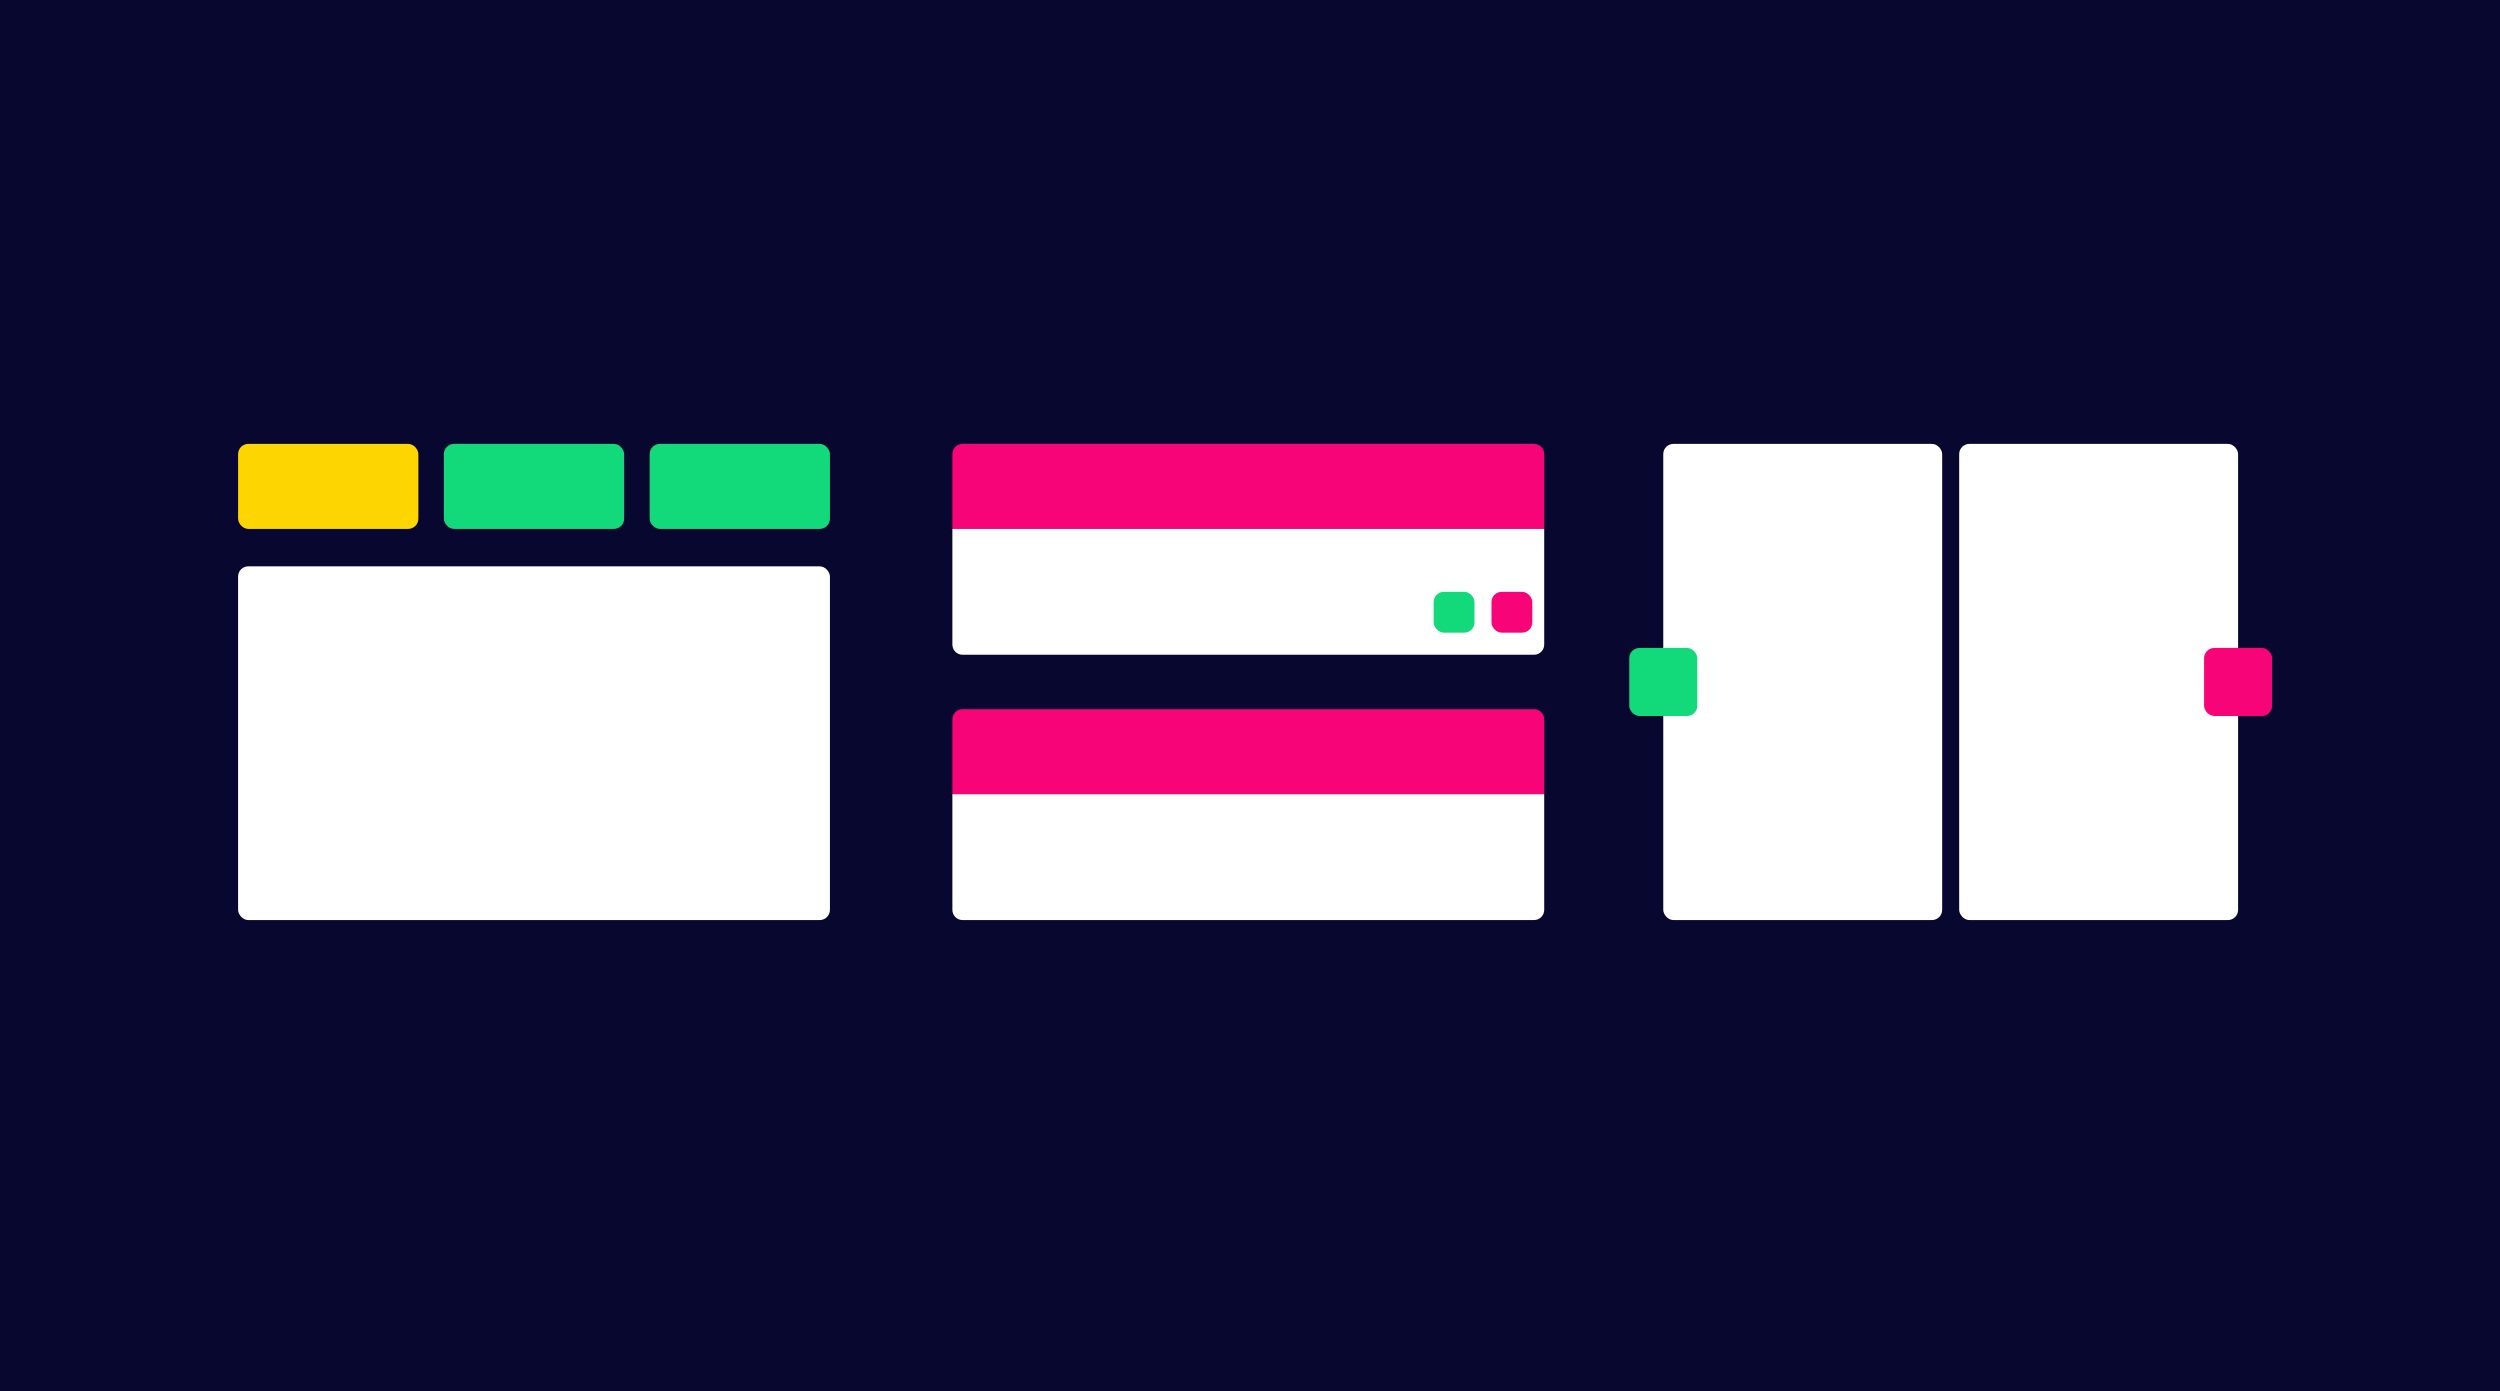
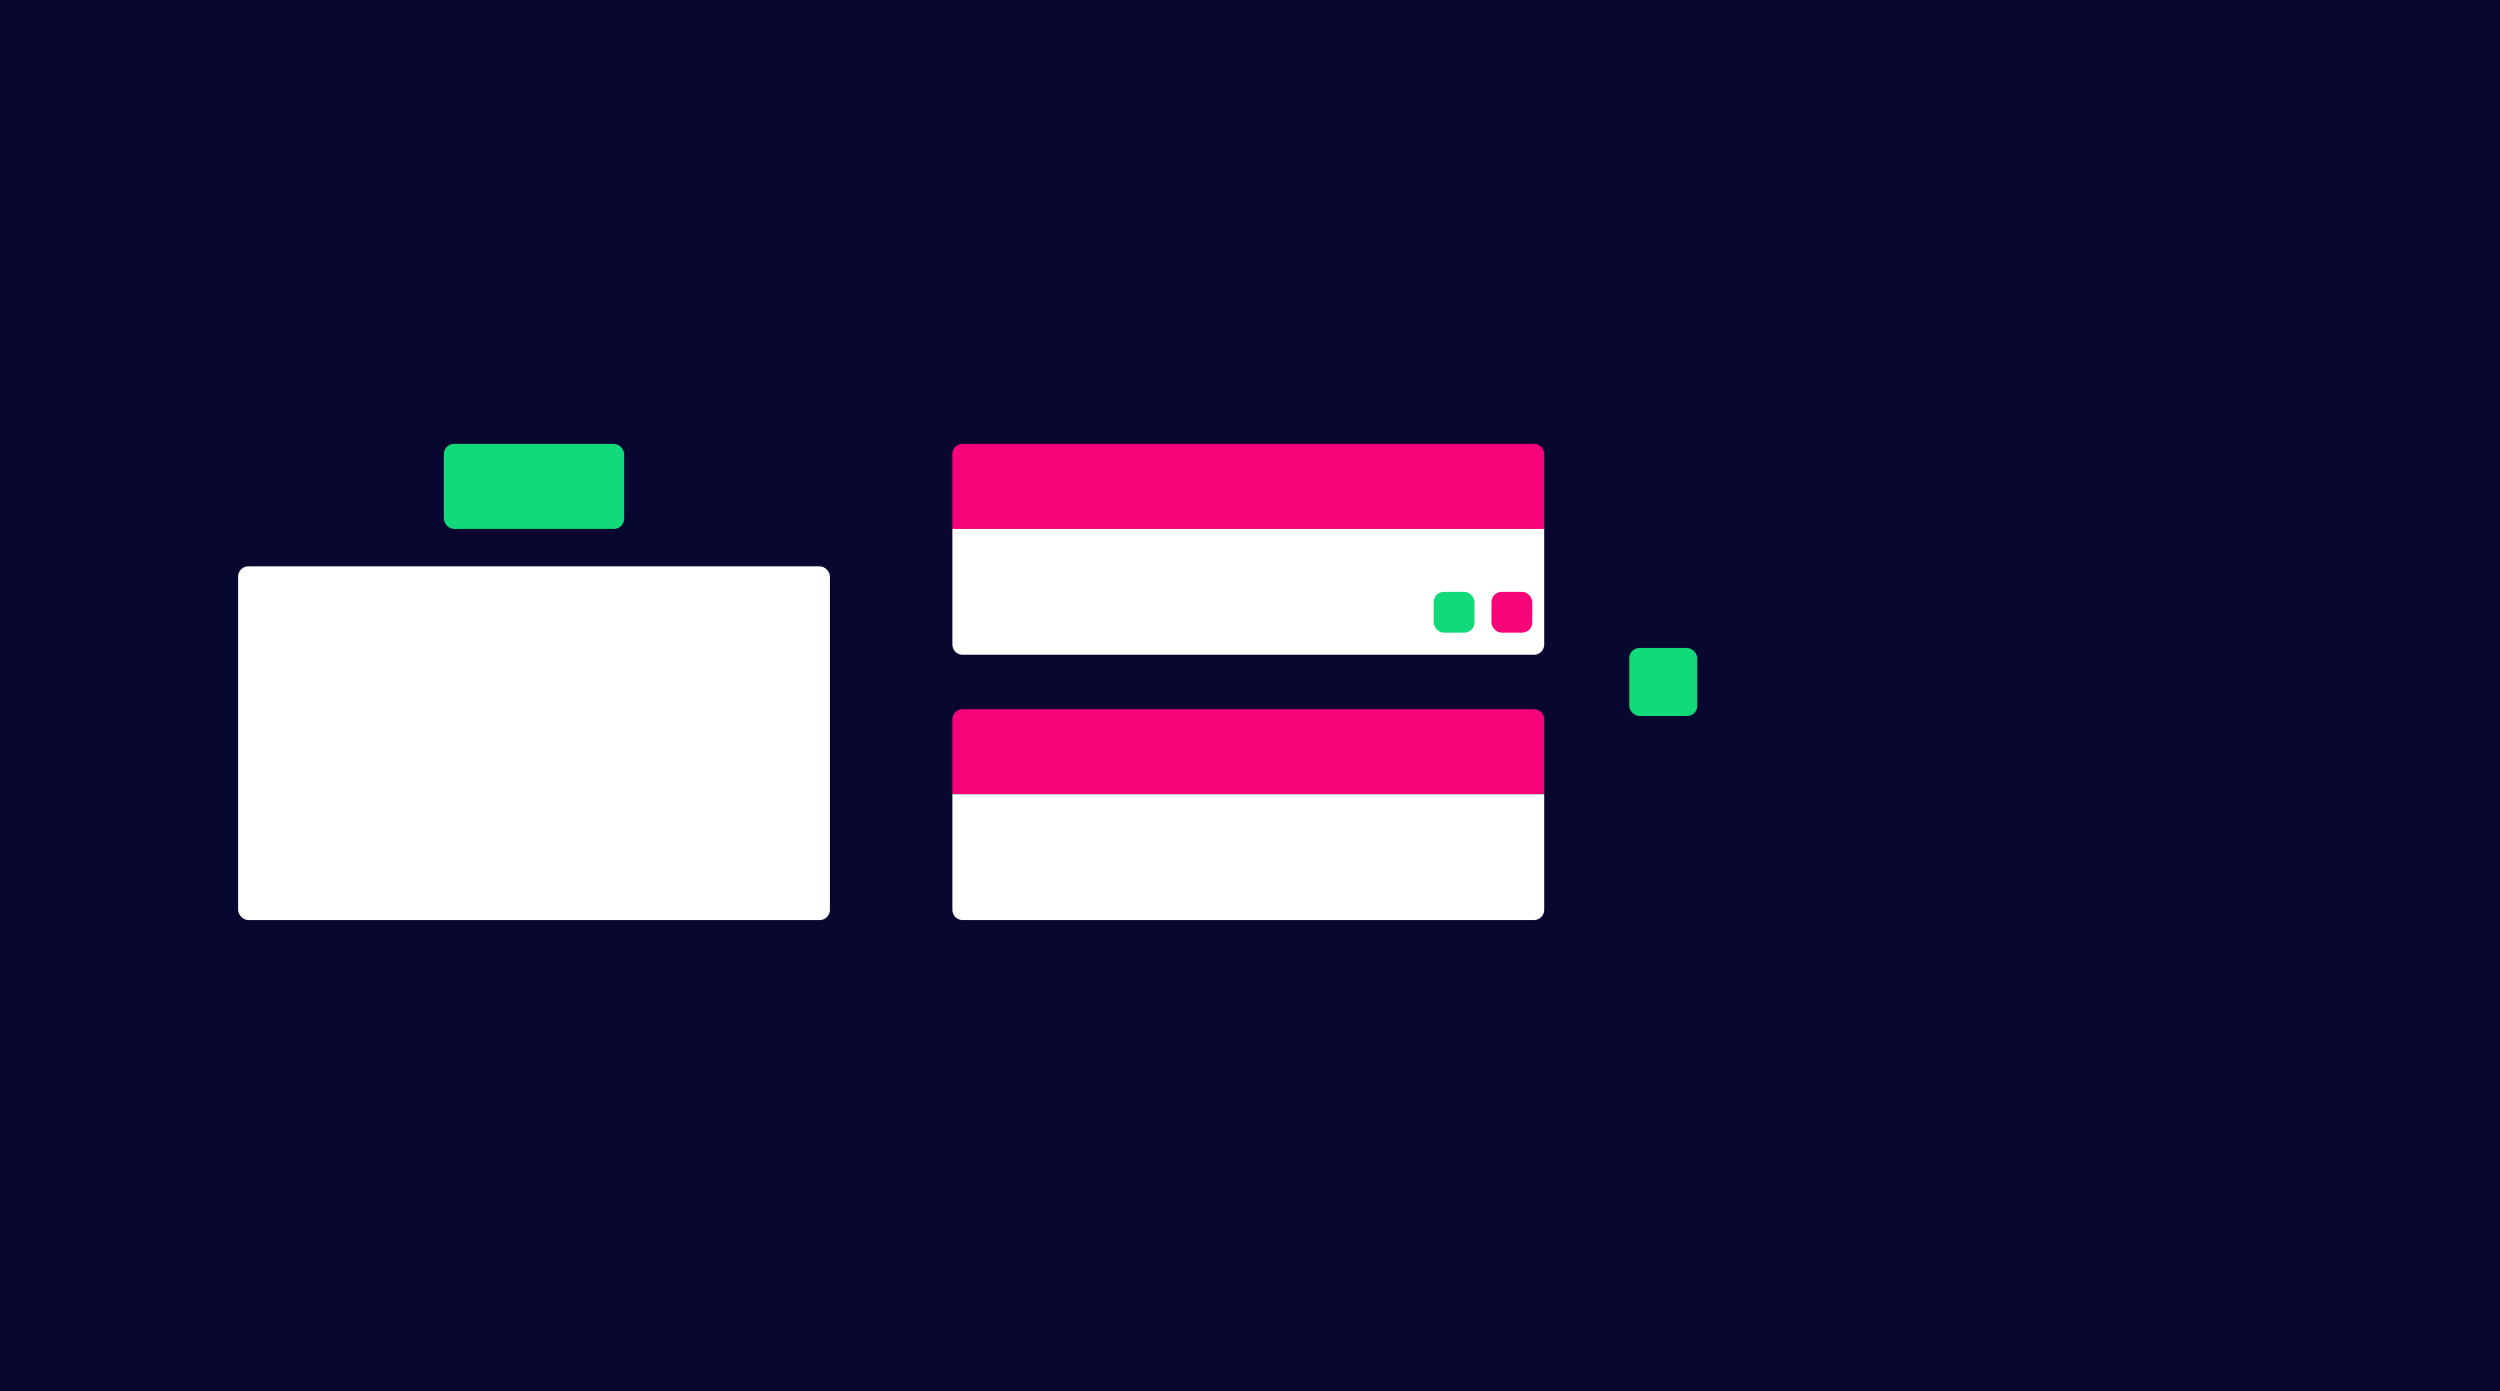
<svg xmlns="http://www.w3.org/2000/svg" width="1470" height="818" viewBox="0 0 1470 818" fill="none">
  <rect width="1470" height="818" fill="#080730" />
-   <rect x="140" y="261" width="106" height="50" rx="6" fill="#FDD500" />
-   <rect x="382" y="261" width="106" height="50" rx="6" fill="#12D979" />
  <rect x="261" y="261" width="106" height="50" rx="6" fill="#12D979" />
  <rect x="140" y="333" width="348" height="208" rx="6" fill="white" />
-   <rect x="1152" y="261" width="164" height="280" rx="6" fill="white" />
-   <rect x="978" y="261" width="164" height="280" rx="6" fill="white" />
  <rect x="958" y="381" width="40" height="40" rx="6" fill="#12D979" />
-   <rect x="1296" y="381" width="40" height="40" rx="6" fill="#F80479" />
  <path d="M560 267C560 263.686 562.686 261 566 261H902C905.314 261 908 263.686 908 267V311H560V267Z" fill="#F80479" />
  <path d="M560 311H908V379C908 382.314 905.314 385 902 385H566C562.686 385 560 382.314 560 379V311Z" fill="white" />
  <rect x="843" y="348" width="24" height="24" rx="6" fill="#12D979" />
  <rect x="877" y="348" width="24" height="24" rx="6" fill="#F80479" />
  <path d="M560 423C560 419.686 562.686 417 566 417H902C905.314 417 908 419.686 908 423V467H560V423Z" fill="#F80479" />
  <path d="M560 467H908V535C908 538.314 905.314 541 902 541H566C562.686 541 560 538.314 560 535V467Z" fill="white" />
</svg>